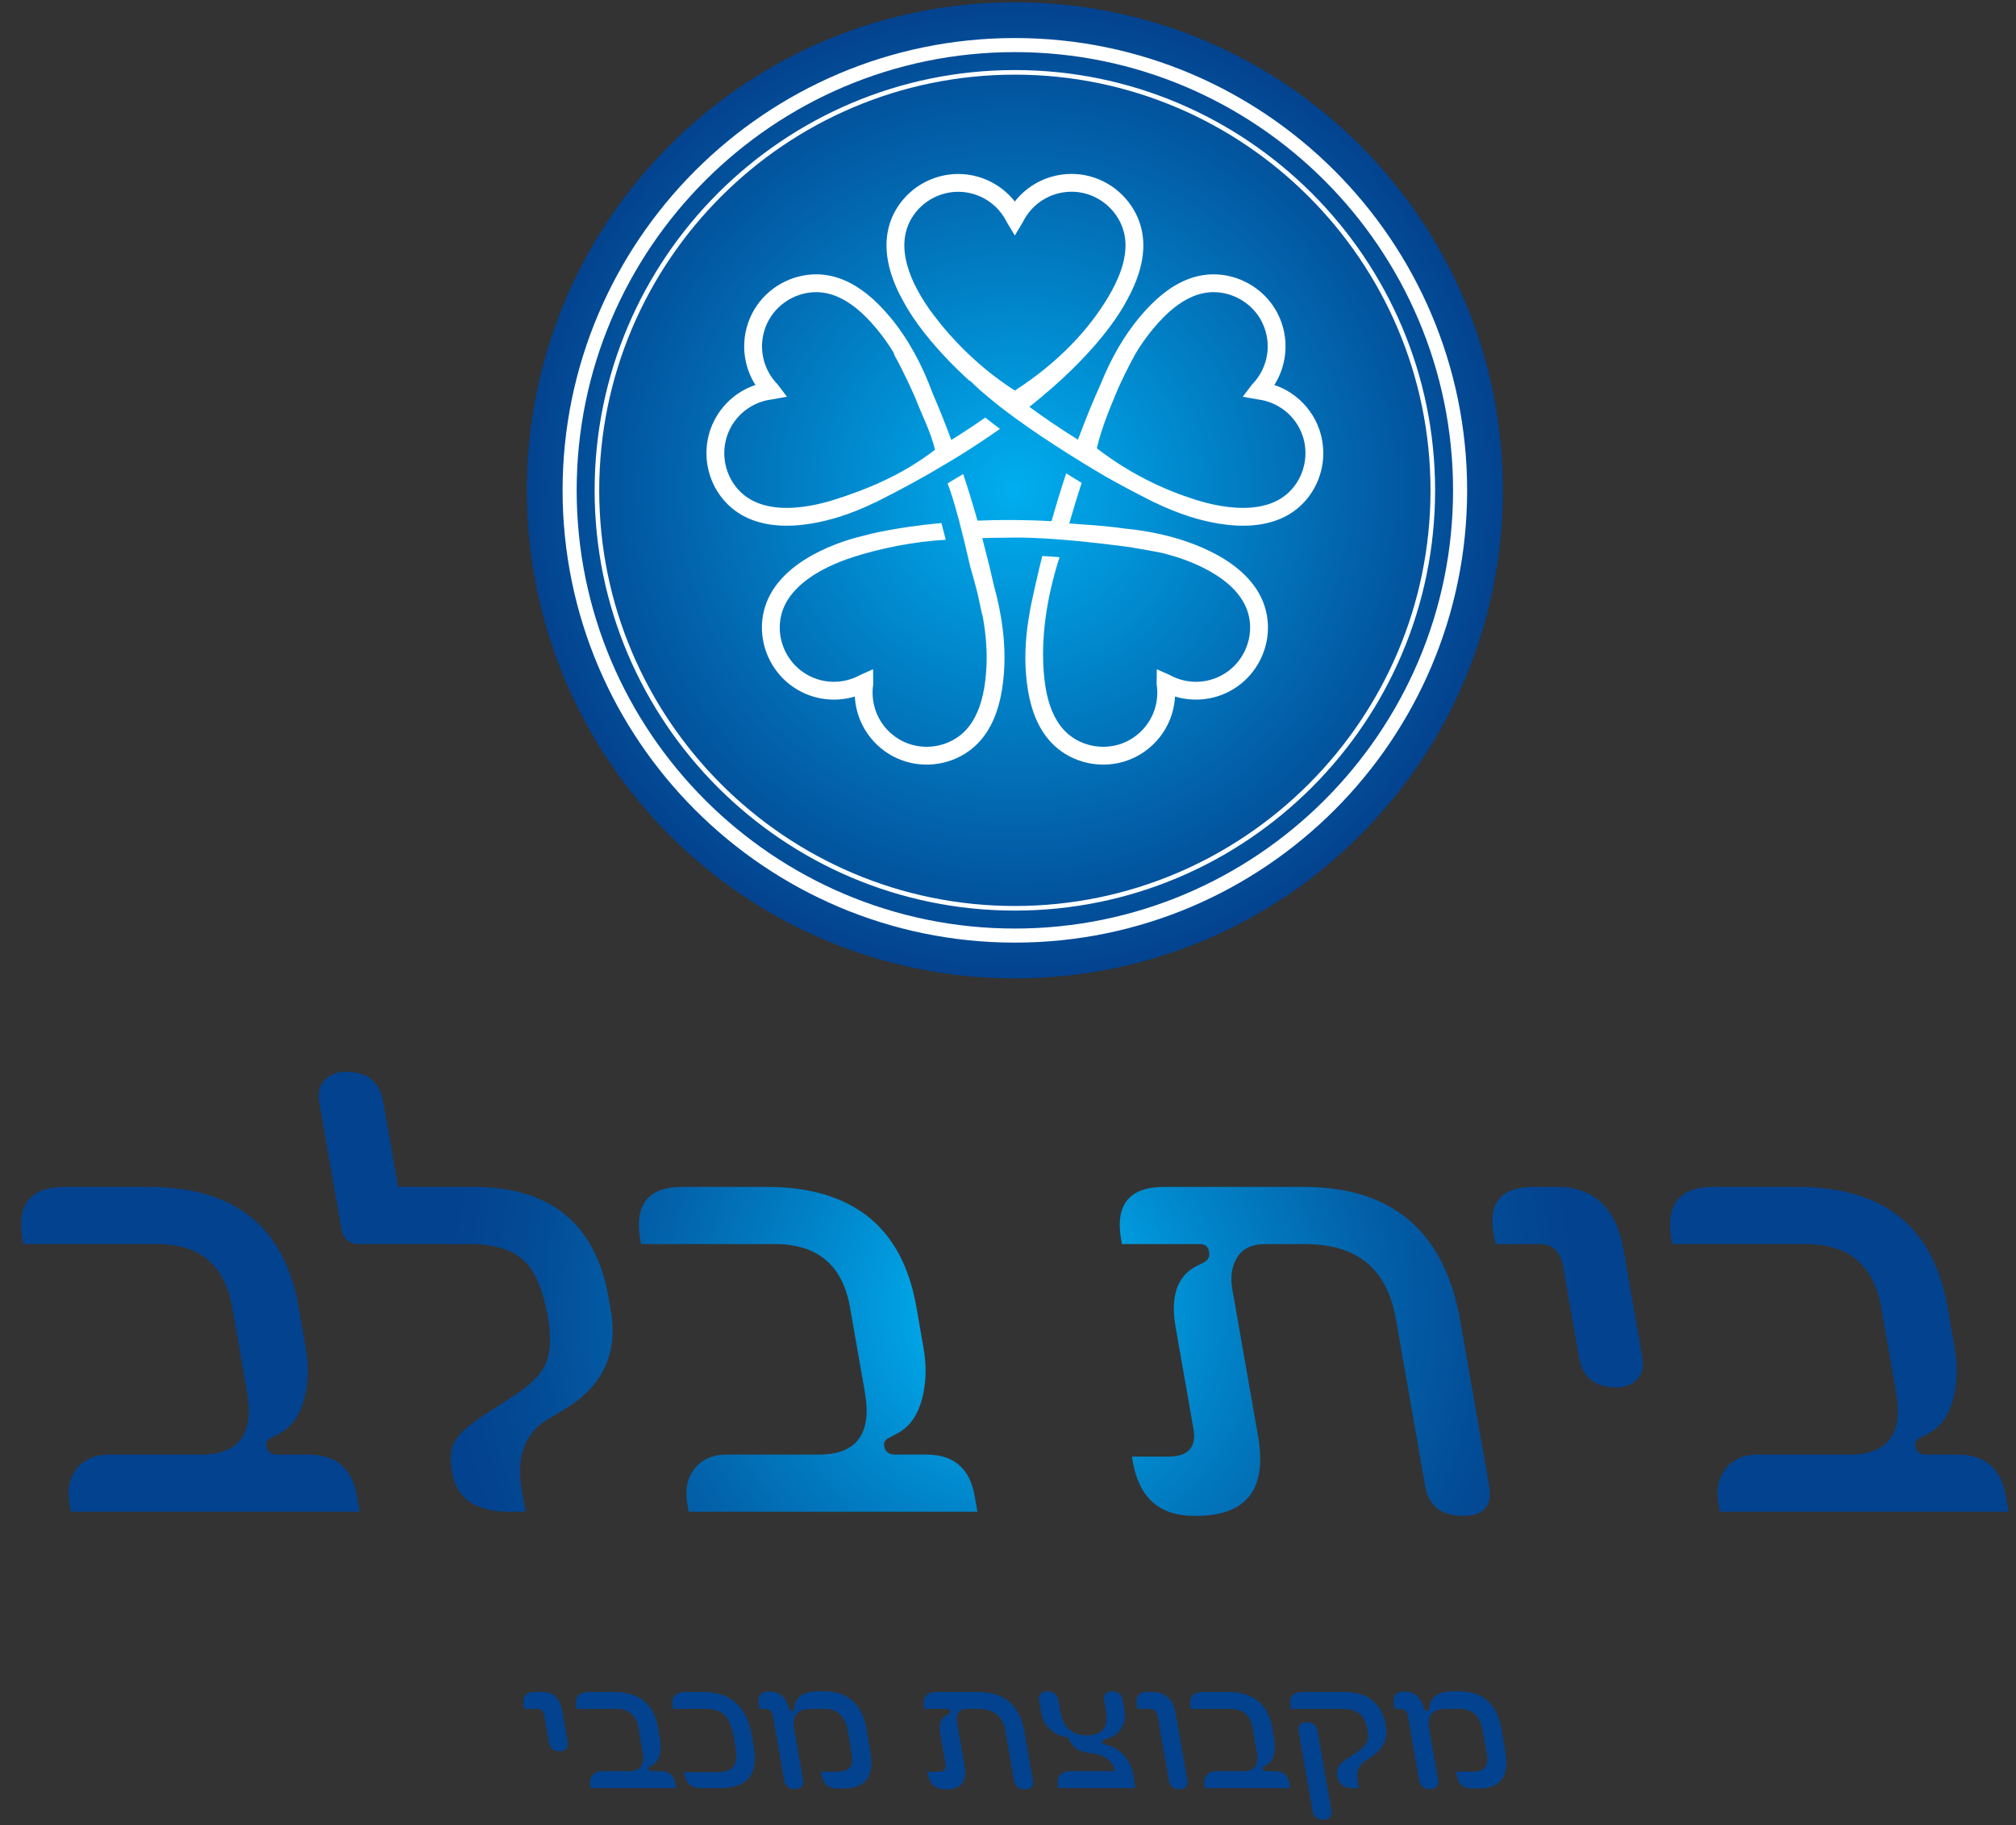
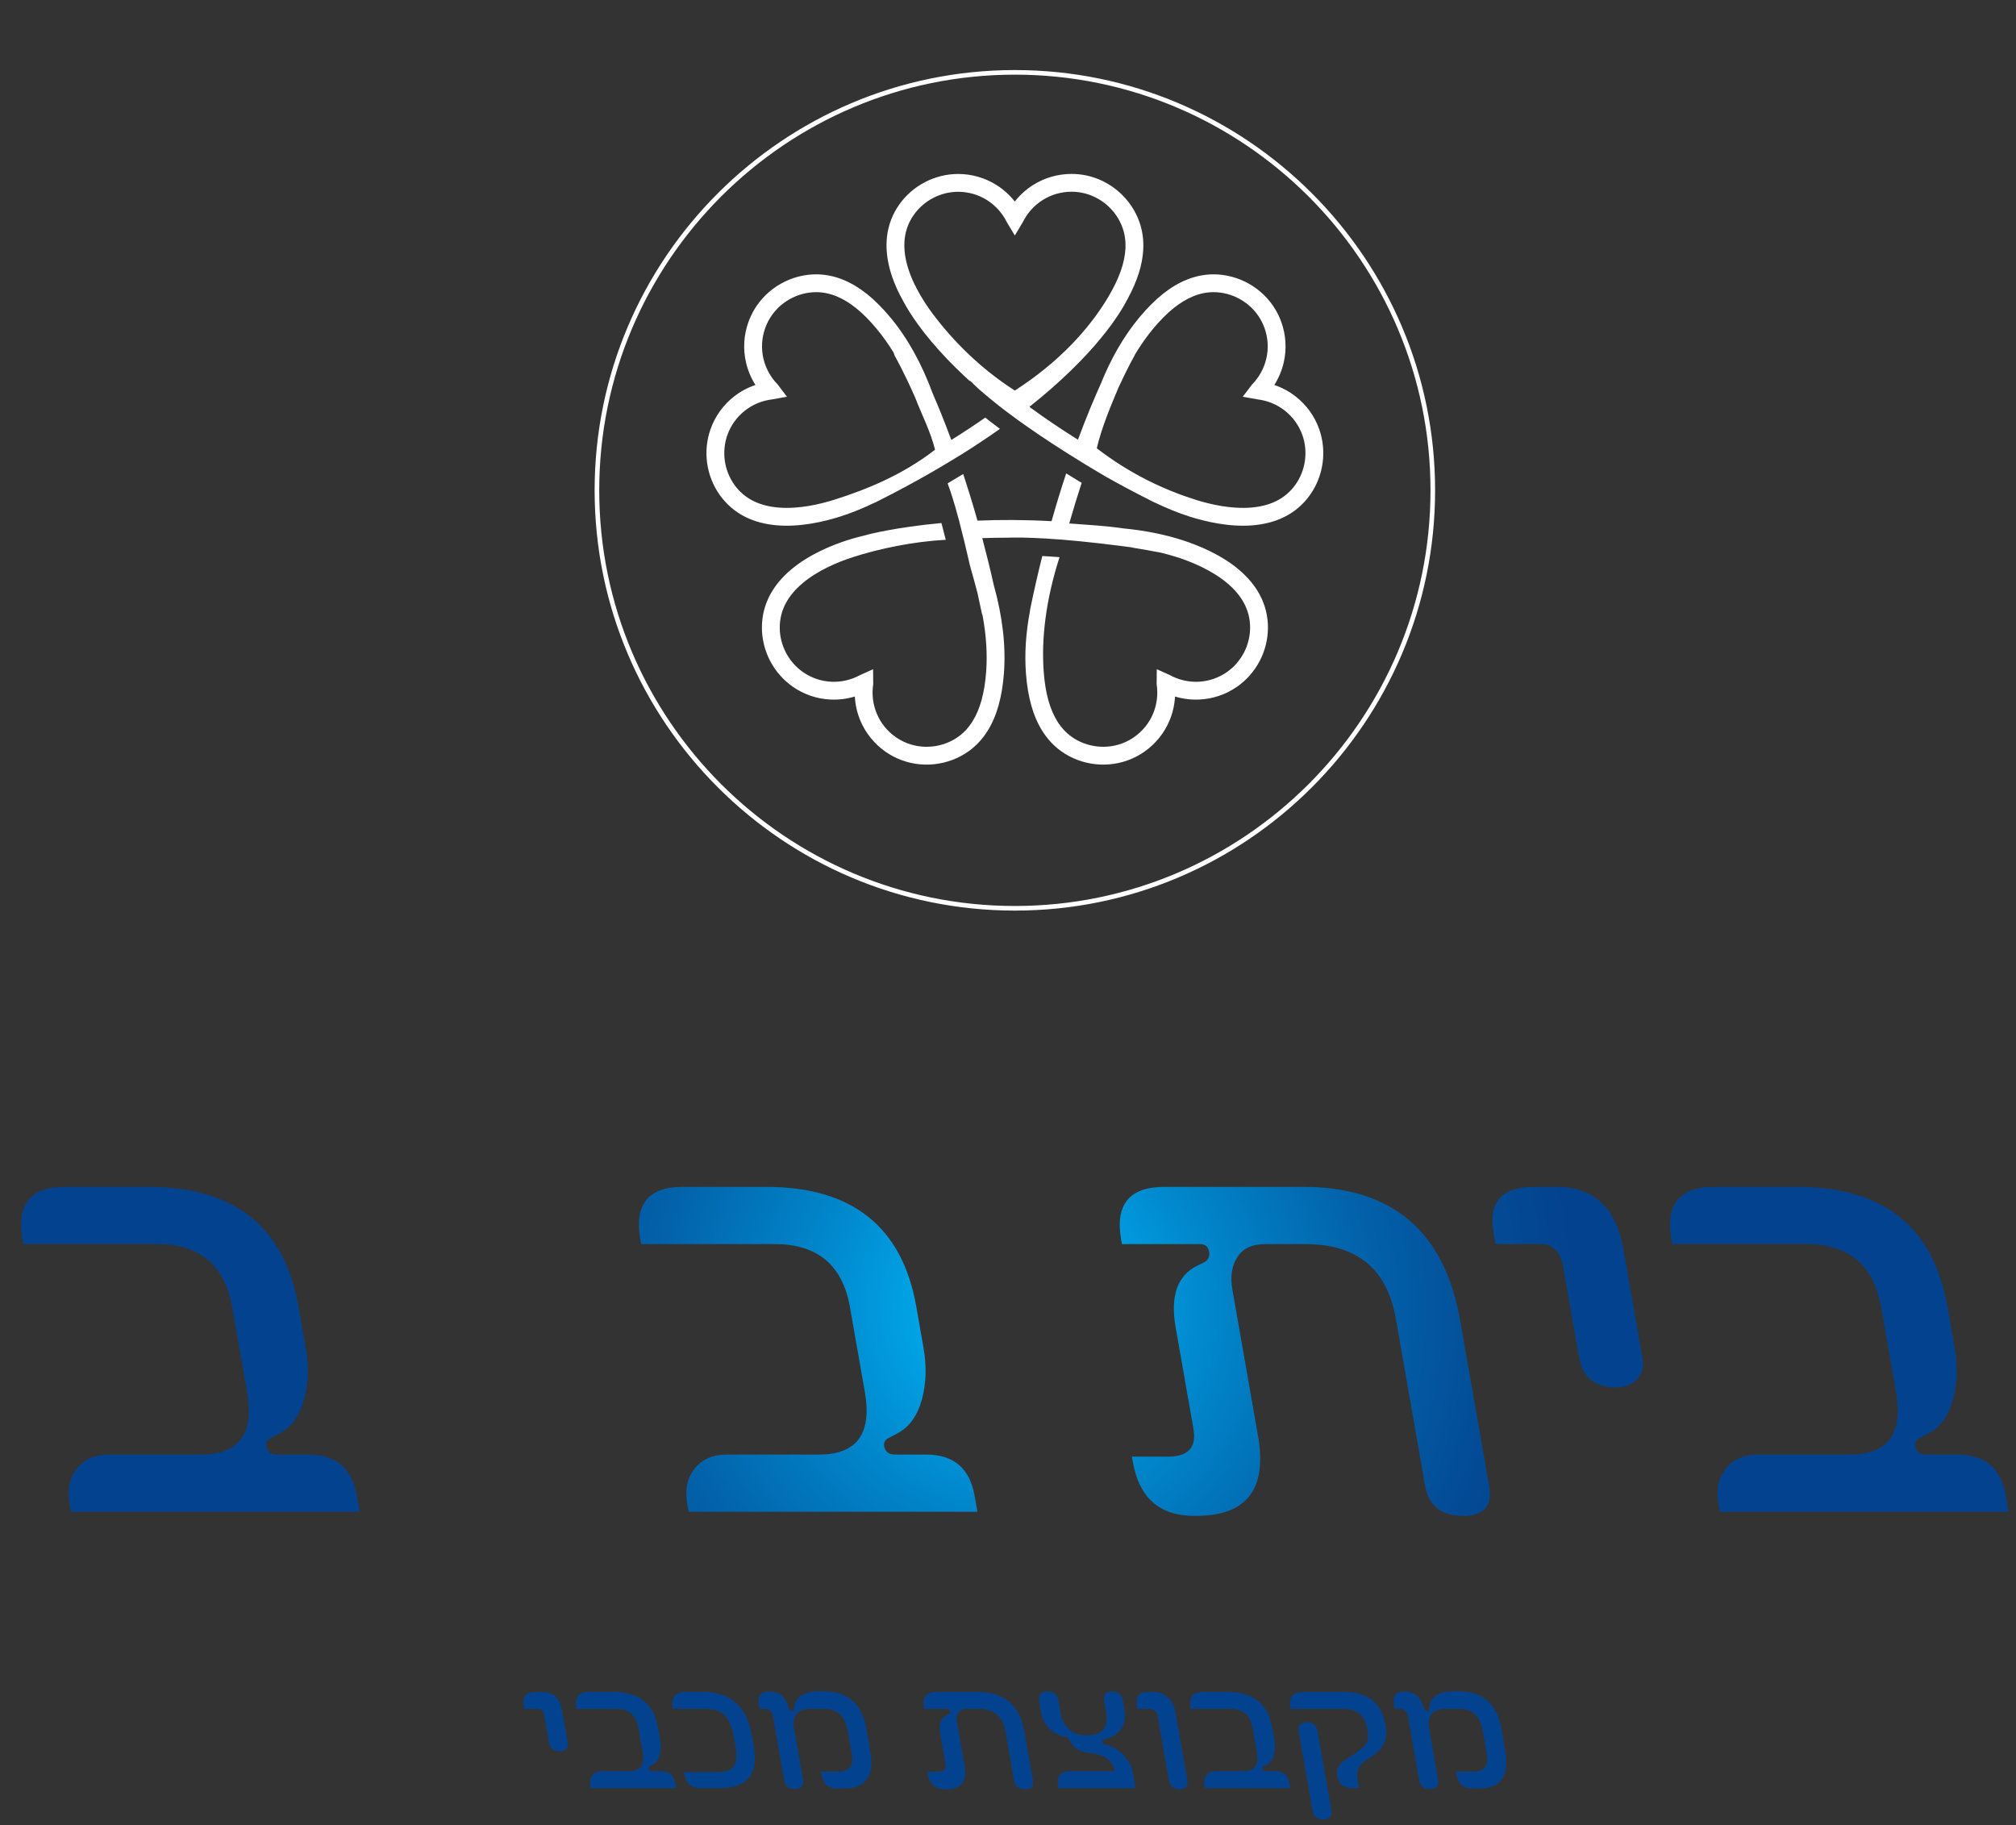
<svg xmlns="http://www.w3.org/2000/svg" xmlns:xlink="http://www.w3.org/1999/xlink" id="Layer_1" x="0px" y="0px" viewBox="0 0 190 172" style="enable-background:new 0 0 190 172;" xml:space="preserve">
  <rect x="0" y="0" width="190" height="172" fill="#333333" stroke="none" />
  <style type="text/css"> .st0{clip-path:url(#SVGID_2_);fill:url(#SVGID_3_);} .st1{clip-path:url(#SVGID_5_);fill:url(#SVGID_6_);} .st2{clip-path:url(#SVGID_8_);fill:url(#SVGID_9_);} .st3{clip-path:url(#SVGID_11_);fill:url(#SVGID_12_);} .st4{clip-path:url(#SVGID_14_);fill:url(#SVGID_15_);} .st5{clip-path:url(#SVGID_17_);fill:url(#SVGID_18_);} .st6{clip-path:url(#SVGID_20_);fill:url(#SVGID_21_);} .st7{fill:#FFFFFF;} .st8{fill:#03428E;} </style>
  <g>
    <g>
      <defs>
        <path id="SVGID_1_" d="M6.099,111.851c-3.231,0-4.556,1.659-3.975,4.975l0.072,0.418h12.614 c4.023,0,6.382,1.99,7.08,5.968l1.394,7.961 c0.69,3.936-0.751,5.905-4.325,5.905h-8.698c-1.306,0-2.309,0.439-3.01,1.316 c-0.703,0.879-0.936,1.989-0.701,3.337l0.13,0.738h27.218l-0.265-1.507 c-0.453-2.589-1.975-3.884-4.564-3.884h-2.953c-0.578,0-0.913-0.267-1.007-0.802 c-0.053-0.299,0.055-0.535,0.326-0.707l1.086-0.577 c1.046-0.622,1.765-1.674,2.159-3.161c0.391-1.487,0.438-3.087,0.138-4.798 l-0.681-3.886c-1.32-7.531-6.035-11.296-14.143-11.296H6.099z" />
      </defs>
      <clipPath id="SVGID_2_">
        <use xlink:href="#SVGID_1_" style="overflow:visible;" />
      </clipPath>
      <radialGradient id="SVGID_3_" cx="-4.002" cy="178.015" r="1" gradientTransform="matrix(75.421 0 0 -75.421 397.189 13549.273)" gradientUnits="userSpaceOnUse">
        <stop offset="0" style="stop-color:#00AEEF" />
        <stop offset="0.071" style="stop-color:#00AEEF" />
        <stop offset="0.246" style="stop-color:#0187CC" />
        <stop offset="0.444" style="stop-color:#0262AA" />
        <stop offset="0.605" style="stop-color:#034B96" />
        <stop offset="0.705" style="stop-color:#03428E" />
        <stop offset="1" style="stop-color:#03428E" />
      </radialGradient>
      <rect x="1.543" y="111.851" class="st0" width="32.355" height="30.618" />
    </g>
    <g>
      <defs>
        <path id="SVGID_4_" d="M30.632,101.757c-0.521,0.502-0.706,1.193-0.553,2.07 l2.098,11.972c0.169,0.963,0.734,1.445,1.697,1.445h10.431 c2.203,0,3.863,0.492,4.977,1.475c1.115,0.985,1.901,2.793,2.363,5.425 c0.344,1.968,0.238,3.498-0.32,4.589c-0.424,0.877-1.335,1.777-2.737,2.694 l-3.197,2.088c-1.244,0.835-2.041,1.541-2.39,2.119 c-0.496,0.706-0.637,1.668-0.424,2.889l0.056,0.32 c0.424,2.419,2.22,3.626,5.387,3.626h1.507l-0.343-1.957 c-0.569-3.253,0.283-5.531,2.557-6.836l1.252-0.739 c3.768-2.181,5.291-5.337,4.568-9.468l-0.208-1.186 c-1.219-6.954-5.465-10.432-12.741-10.432h-7.093l-1.405-8.024 c-0.33-1.883-1.502-2.824-3.512-2.824 C31.811,101.003,31.153,101.255,30.632,101.757" />
      </defs>
      <clipPath id="SVGID_5_">
        <use xlink:href="#SVGID_4_" style="overflow:visible;" />
      </clipPath>
      <radialGradient id="SVGID_6_" cx="-4.002" cy="178.015" r="1" gradientTransform="matrix(75.421 0 0 -75.421 397.189 13549.273)" gradientUnits="userSpaceOnUse">
        <stop offset="0" style="stop-color:#00AEEF" />
        <stop offset="0.071" style="stop-color:#00AEEF" />
        <stop offset="0.246" style="stop-color:#0187CC" />
        <stop offset="0.444" style="stop-color:#0262AA" />
        <stop offset="0.605" style="stop-color:#034B96" />
        <stop offset="0.705" style="stop-color:#03428E" />
        <stop offset="1" style="stop-color:#03428E" />
      </radialGradient>
-       <rect x="29.926" y="101.003" class="st1" width="28.358" height="41.466" />
    </g>
    <g>
      <defs>
        <path id="SVGID_7_" d="M64.32,111.851c-3.232,0-4.556,1.659-3.977,4.975l0.075,0.418 h12.613c4.023,0,6.383,1.99,7.08,5.968l1.394,7.961 c0.69,3.936-0.751,5.905-4.325,5.905h-8.698c-1.306,0-2.308,0.439-3.011,1.316 c-0.702,0.879-0.935,1.989-0.699,3.337l0.13,0.738h27.217l-0.266-1.507 c-0.452-2.589-1.975-3.884-4.563-3.884H84.337c-0.577,0-0.914-0.267-1.007-0.802 c-0.051-0.299,0.055-0.535,0.326-0.707l1.085-0.577 c1.047-0.622,1.766-1.674,2.16-3.161c0.392-1.487,0.437-3.087,0.138-4.798 l-0.68-3.886c-1.32-7.531-6.036-11.296-14.144-11.296H64.32z" />
      </defs>
      <clipPath id="SVGID_8_">
        <use xlink:href="#SVGID_7_" style="overflow:visible;" />
      </clipPath>
      <radialGradient id="SVGID_9_" cx="-4.002" cy="178.015" r="1" gradientTransform="matrix(75.421 0 0 -75.421 397.189 13549.273)" gradientUnits="userSpaceOnUse">
        <stop offset="0" style="stop-color:#00AEEF" />
        <stop offset="0.071" style="stop-color:#00AEEF" />
        <stop offset="0.246" style="stop-color:#0187CC" />
        <stop offset="0.444" style="stop-color:#0262AA" />
        <stop offset="0.605" style="stop-color:#034B96" />
        <stop offset="0.705" style="stop-color:#03428E" />
        <stop offset="1" style="stop-color:#03428E" />
      </radialGradient>
      <rect x="59.764" y="111.851" class="st2" width="32.355" height="30.618" />
    </g>
    <g>
      <defs>
        <path id="SVGID_10_" d="M109.735,111.851c-3.296,0-4.653,1.659-4.071,4.975l0.073,0.418 h7.349c0.492,0,0.78,0.235,0.862,0.704c0.087,0.492-0.097,0.846-0.552,1.06 l-0.534,0.257c-1.892,0.92-2.582,2.846-2.069,5.778l1.682,9.596 c0.308,1.755-0.481,2.631-2.363,2.631h-3.435l0.085,0.482 c0.596,3.403,2.519,5.104,5.772,5.104h0.194c4.771,0,6.716-2.514,5.835-7.544 l-2.419-13.8c-0.209-1.198-0.055-2.209,0.465-3.033 c0.519-0.823,1.388-1.235,2.607-1.235h3.821c4.856,0,7.695,2.343,8.516,7.028 l2.761,15.758c0.329,1.883,1.521,2.826,3.576,2.826 c1.968,0,2.787-0.943,2.458-2.826l-2.727-15.566 c-1.472-8.408-6.393-12.613-14.76-12.613H109.735z" />
      </defs>
      <clipPath id="SVGID_11_">
        <use xlink:href="#SVGID_10_" style="overflow:visible;" />
      </clipPath>
      <radialGradient id="SVGID_12_" cx="-4.002" cy="178.015" r="1" gradientTransform="matrix(75.421 0 0 -75.421 397.189 13549.273)" gradientUnits="userSpaceOnUse">
        <stop offset="0" style="stop-color:#00AEEF" />
        <stop offset="0.071" style="stop-color:#00AEEF" />
        <stop offset="0.246" style="stop-color:#0187CC" />
        <stop offset="0.444" style="stop-color:#0262AA" />
        <stop offset="0.605" style="stop-color:#034B96" />
        <stop offset="0.705" style="stop-color:#03428E" />
        <stop offset="1" style="stop-color:#03428E" />
      </radialGradient>
      <rect x="105.082" y="111.851" class="st3" width="35.595" height="31.005" />
    </g>
    <g>
      <defs>
        <path id="SVGID_13_" d="M144.558,111.851c-3.038,0-4.305,1.445-3.798,4.334l0.186,1.059 h4.236c1.175,0,1.891,0.717,2.142,2.149l1.496,8.538 c0.329,1.882,1.499,2.825,3.511,2.825c0.792,0,1.437-0.252,1.938-0.754 c0.501-0.503,0.673-1.193,0.52-2.071l-1.783-10.175 c-0.689-3.936-2.788-5.905-6.297-5.905H144.558z" />
      </defs>
      <clipPath id="SVGID_14_">
        <use xlink:href="#SVGID_13_" style="overflow:visible;" />
      </clipPath>
      <radialGradient id="SVGID_15_" cx="-4.002" cy="178.015" r="1" gradientTransform="matrix(75.421 0 0 -75.421 397.189 13549.273)" gradientUnits="userSpaceOnUse">
        <stop offset="0" style="stop-color:#00AEEF" />
        <stop offset="0.071" style="stop-color:#00AEEF" />
        <stop offset="0.246" style="stop-color:#0187CC" />
        <stop offset="0.444" style="stop-color:#0262AA" />
        <stop offset="0.605" style="stop-color:#034B96" />
        <stop offset="0.705" style="stop-color:#03428E" />
        <stop offset="1" style="stop-color:#03428E" />
      </radialGradient>
      <rect x="140.253" y="111.851" class="st4" width="14.689" height="18.905" />
    </g>
    <g>
      <defs>
        <path id="SVGID_16_" d="M161.505,111.851c-3.232,0-4.557,1.659-3.976,4.975l0.075,0.418 h12.612c4.022,0,6.383,1.99,7.079,5.968l1.395,7.961 c0.69,3.936-0.753,5.905-4.326,5.905h-8.696c-1.305,0-2.311,0.439-3.012,1.316 c-0.701,0.879-0.936,1.989-0.699,3.337l0.13,0.738h27.216l-0.263-1.507 c-0.455-2.589-1.977-3.884-4.566-3.884h-2.952c-0.578,0-0.913-0.267-1.006-0.802 c-0.053-0.299,0.054-0.535,0.324-0.707l1.087-0.577 c1.047-0.622,1.766-1.674,2.158-3.161s0.439-3.087,0.14-4.798l-0.682-3.886 c-1.319-7.531-6.034-11.296-14.143-11.296H161.505z" />
      </defs>
      <clipPath id="SVGID_17_">
        <use xlink:href="#SVGID_16_" style="overflow:visible;" />
      </clipPath>
      <radialGradient id="SVGID_18_" cx="-4.002" cy="178.015" r="1" gradientTransform="matrix(75.421 0 0 -75.421 397.189 13549.273)" gradientUnits="userSpaceOnUse">
        <stop offset="0" style="stop-color:#00AEEF" />
        <stop offset="0.071" style="stop-color:#00AEEF" />
        <stop offset="0.246" style="stop-color:#0187CC" />
        <stop offset="0.444" style="stop-color:#0262AA" />
        <stop offset="0.605" style="stop-color:#034B96" />
        <stop offset="0.705" style="stop-color:#03428E" />
        <stop offset="1" style="stop-color:#03428E" />
      </radialGradient>
      <rect x="156.948" y="111.851" class="st5" width="32.355" height="30.618" />
    </g>
    <g>
      <defs>
-         <path id="SVGID_19_" d="M49.652,46.208c0,25.402,20.592,45.996,45.995,45.996 c25.402,0,45.995-20.594,45.995-45.996S121.049,0.213,95.647,0.213 C70.244,0.213,49.652,20.806,49.652,46.208" />
-       </defs>
+         </defs>
      <clipPath id="SVGID_20_">
        <use xlink:href="#SVGID_19_" style="overflow:visible;" />
      </clipPath>
      <radialGradient id="SVGID_21_" cx="-4.003" cy="178.024" r="1" gradientTransform="matrix(45.995 0 0 -45.995 279.747 8234.406)" gradientUnits="userSpaceOnUse">
        <stop offset="0" style="stop-color:#00AEEF" />
        <stop offset="1" style="stop-color:#03428E" />
      </radialGradient>
      <rect x="49.652" y="0.213" class="st6" width="91.99" height="91.991" />
    </g>
    <g>
      <path class="st7" d="M72.589,56.033c-0.521,0.968-0.784,2.019-0.783,3.122 c0.003,1.078,0.27,2.158,0.774,3.126c0.504,0.967,1.238,1.806,2.121,2.424 c1.059,0.743,2.3,1.164,3.586,1.22c0.774,0.034,1.544-0.063,2.278-0.285 c0.04,0.766,0.212,1.524,0.509,2.242c0.494,1.19,1.314,2.211,2.374,2.954 c0.364,0.254,0.753,0.473,1.154,0.65c1.07,0.473,2.258,0.658,3.441,0.534 c1.181-0.123,2.308-0.549,3.256-1.229c0.697-0.501,1.295-1.143,1.775-1.91 c0.863-1.377,1.365-3.143,1.539-5.401c0.197-2.578-0.118-5.337-0.954-8.344 c-0.348-1.55-0.713-3.027-1.085-4.423c0.757-0.027,1.555-0.04,2.378-0.041 c1.416-0.047,4.736-0.004,10.995,0.819c0.039,0.004,0.081,0.008,0.119,0.012 c0.03,0.006,0.061,0.011,0.091,0.016c0.17,0.023,0.337,0.045,0.511,0.067 c0.06,0.01,0.115,0.024,0.171,0.044c0.836,0.135,1.683,0.28,2.55,0.452 c0.004,0.001,0.009,0.001,0.015,0.001c0.529,0.131,1.05,0.271,1.554,0.434 c1.342,0.435,3.25,1.212,4.713,2.448c0.683,0.576,1.209,1.203,1.566,1.864 c0.387,0.721,0.584,1.501,0.581,2.324c-0.001,0.809-0.203,1.622-0.582,2.352 c-0.382,0.728-0.932,1.36-1.594,1.823c-0.798,0.559-1.729,0.876-2.697,0.92 c-0.943,0.041-1.876-0.178-2.701-0.632l-1.221-0.548l-0.015,1.415 c0.147,0.931,0.032,1.883-0.328,2.755c-0.371,0.895-0.99,1.663-1.787,2.221 c-0.274,0.193-0.567,0.357-0.869,0.491c-0.801,0.354-1.695,0.491-2.587,0.399 c-0.891-0.093-1.739-0.412-2.45-0.922c-0.52-0.373-0.967-0.857-1.331-1.438 c-0.715-1.141-1.135-2.657-1.287-4.637c-0.241-3.141,0.19-6.817,1.488-10.843 c-0.594-0.048-1.137-0.083-1.626-0.11c-0.398,1.592-0.785,3.273-1.147,5.047 c-0.011,0.055-0.017,0.108-0.018,0.162c-0.39,2.067-0.514,4.016-0.373,5.872 c0.173,2.258,0.675,4.024,1.538,5.401c0.482,0.767,1.078,1.409,1.775,1.91 c0.95,0.68,2.075,1.106,3.256,1.229c1.183,0.124,2.373-0.061,3.442-0.534 c0.402-0.177,0.791-0.396,1.153-0.65c1.06-0.743,1.882-1.764,2.375-2.954 c0.296-0.718,0.468-1.476,0.509-2.242c0.734,0.222,1.504,0.319,2.277,0.285 c1.288-0.056,2.527-0.477,3.586-1.22c0.883-0.618,1.617-1.457,2.121-2.424 c0.505-0.968,0.771-2.048,0.774-3.126c0.002-1.103-0.261-2.154-0.782-3.122 c-0.457-0.848-1.118-1.639-1.961-2.351c-1.672-1.412-3.795-2.283-5.279-2.764 c-1.706-0.553-3.548-0.92-5.554-1.116c-1.778-0.261-3.519-0.346-5.152-0.471 c0.379-1.331,0.78-2.627,1.171-3.825c-0.507-0.307-0.992-0.604-1.459-0.893 c-0.459,1.387-0.923,2.884-1.378,4.503c-2.562-0.141-4.902-0.138-6.982-0.051 c-0.446-1.576-0.897-3.036-1.346-4.392c-0.449,0.273-0.934,0.563-1.464,0.876 c0.015,0.046,0.03,0.093,0.045,0.14c0.222,0.588,0.542,1.563,0.971,3.164 c0.029,0.102,0.06,0.199,0.089,0.302c-0.002,0-0.005,0-0.009,0.002 c0.292,1.103,0.631,2.483,1.023,4.211c0.267,0.907,0.499,1.798,0.695,2.538 c0.136,0.613,0.271,1.235,0.402,1.873c0.014,0.071,0.039,0.136,0.069,0.196 c0.355,1.901,0.469,3.686,0.339,5.377c-0.151,1.98-0.573,3.496-1.287,4.637 c-0.365,0.581-0.812,1.065-1.332,1.438c-0.711,0.51-1.558,0.829-2.45,0.922 c-0.892,0.092-1.785-0.045-2.585-0.399c-0.304-0.134-0.595-0.298-0.871-0.491 c-0.797-0.558-1.415-1.326-1.785-2.221c-0.362-0.872-0.476-1.824-0.33-2.755 l-0.014-1.415l-1.221,0.548c-0.825,0.454-1.759,0.673-2.702,0.632 c-0.966-0.044-1.899-0.361-2.695-0.92c-0.663-0.463-1.214-1.095-1.594-1.823 c-0.381-0.73-0.582-1.543-0.584-2.352c-0.001-0.823,0.193-1.603,0.581-2.324 c0.357-0.661,0.883-1.288,1.567-1.864c1.462-1.236,3.37-2.013,4.712-2.448 c2.514-0.815,5.692-1.476,8.786-1.648c-0.148-0.59-0.283-1.114-0.407-1.578 c-4.366,0.401-6.94,1.087-6.995,1.102c-0.012,0.003-0.021,0.009-0.033,0.014 c-0.639,0.15-1.266,0.316-1.868,0.511c-1.486,0.481-3.609,1.352-5.28,2.764 C73.706,54.394,73.046,55.185,72.589,56.033 M84.239,33.264 c0.014,0.103,0.049,0.203,0.104,0.299c0.02,0.034,0.797,1.38,1.923,3.938 c0.527,1.403,1.463,3.213,1.857,4.883c-3.144,2.433-6.572,3.785-9.482,4.706 c-1.347,0.426-3.351,0.9-5.26,0.743c-0.89-0.072-1.683-0.277-2.357-0.609 c-0.732-0.359-1.346-0.882-1.821-1.552c-0.469-0.66-0.778-1.44-0.892-2.254 c-0.114-0.814-0.031-1.647,0.238-2.412c0.325-0.917,0.899-1.716,1.662-2.312 c0.742-0.582,1.629-0.945,2.565-1.056l1.394-0.25l-0.89-1.171 c-0.66-0.673-1.12-1.516-1.333-2.434c-0.217-0.945-0.161-1.928,0.164-2.847 c0.112-0.315,0.255-0.62,0.423-0.906c0.446-0.75,1.095-1.383,1.874-1.826 c0.78-0.441,1.656-0.674,2.532-0.671c0.638,0.003,1.284,0.136,1.917,0.397 c1.244,0.514,2.468,1.504,3.74,3.029 C83.186,31.662,83.731,32.431,84.239,33.264 M83.887,29.881 c-1.452-1.737-2.886-2.883-4.389-3.503c-0.836-0.345-1.696-0.522-2.554-0.525 c-1.167-0.004-2.33,0.304-3.365,0.89c-1.033,0.586-1.895,1.427-2.491,2.431 c-0.223,0.379-0.413,0.783-0.561,1.201c-0.433,1.219-0.508,2.529-0.218,3.785 c0.174,0.755,0.475,1.472,0.888,2.121c-0.727,0.244-1.411,0.61-2.021,1.089 c-1.014,0.793-1.779,1.857-2.211,3.076c-0.359,1.016-0.47,2.124-0.319,3.206 c0.152,1.08,0.562,2.115,1.185,2.992c0.642,0.902,1.465,1.604,2.451,2.089 c0.864,0.424,1.861,0.685,2.962,0.775c2.181,0.179,4.414-0.345,5.903-0.816 c1.095-0.346,2.191-0.792,3.297-1.326c0.025-0.01,0.051-0.015,0.075-0.027 c0.081-0.041,0.159-0.082,0.24-0.122c0.037-0.018,0.074-0.038,0.111-0.056 c1.757-0.884,3.382-1.763,4.896-2.632c1.125-0.656,2.067-1.222,2.865-1.712 c1.301-0.815,2.5-1.616,3.605-2.397c0.002-0.002,0.004-0.003,0.005-0.005 c-0.521-0.386-0.981-0.74-1.384-1.06c-0.99,0.689-2.049,1.393-3.199,2.109 c-0.623-1.687-1.215-3.14-1.741-4.349C86.856,34.232,85.523,31.84,83.887,29.881 M122.984,43.418c-0.115,0.814-0.421,1.594-0.892,2.254 c-0.475,0.67-1.089,1.193-1.821,1.552c-0.674,0.332-1.467,0.537-2.358,0.609 c-1.908,0.157-3.913-0.317-5.258-0.743c-2.912-0.921-6.143-2.415-9.288-4.846 c0.486-2.057,1.351-4.047,2.038-5.702c0.888-1.93,1.473-2.944,1.493-2.979 c0.028-0.047,0.051-0.096,0.067-0.147c0.533-0.892,1.109-1.712,1.732-2.457 c1.273-1.525,2.497-2.515,3.741-3.029c0.634-0.261,1.279-0.394,1.918-0.397 c0.877-0.003,1.75,0.23,2.53,0.671c0.78,0.443,1.429,1.076,1.874,1.826 c0.169,0.286,0.311,0.591,0.423,0.906c0.326,0.919,0.383,1.902,0.165,2.847 c-0.212,0.918-0.672,1.761-1.332,2.434l-0.891,1.171l1.395,0.25 c0.934,0.111,1.82,0.474,2.564,1.056c0.762,0.596,1.336,1.395,1.662,2.312 C123.016,41.771,123.098,42.604,122.984,43.418 M95.642,36.807 c-3.343-2.152-5.866-4.752-7.706-7.188c-0.492-0.652-1.069-1.509-1.567-2.472 c-0.029-0.064-0.046-0.103-0.048-0.108c-0.026-0.07-0.063-0.13-0.103-0.186 c-0.299-0.619-0.562-1.274-0.739-1.945c-0.229-0.863-0.3-1.68-0.213-2.424 c0.095-0.812,0.382-1.565,0.856-2.236c0.466-0.663,1.097-1.213,1.827-1.593 c0.73-0.38,1.543-0.58,2.352-0.58c0.974,0,1.92,0.274,2.736,0.794 c0.795,0.505,1.435,1.221,1.85,2.066l0.755,1.259l0.754-1.259 c0.415-0.846,1.054-1.564,1.851-2.07c0.816-0.52,1.763-0.795,2.737-0.795 c0.334,0,0.668,0.032,0.994,0.097c0.857,0.169,1.669,0.569,2.347,1.157 c0.677,0.587,1.188,1.335,1.477,2.162c0.212,0.602,0.301,1.256,0.266,1.941 c-0.068,1.343-0.594,2.827-1.606,4.536 C102.661,31.006,99.773,34.15,95.642,36.807 M124.33,40.446 c-0.432-1.219-1.197-2.283-2.211-3.076c-0.61-0.479-1.294-0.845-2.019-1.089 c0.411-0.649,0.712-1.366,0.886-2.121c0.289-1.256,0.214-2.566-0.218-3.785 c-0.148-0.418-0.336-0.822-0.561-1.201c-0.596-1.004-1.457-1.845-2.491-2.431 c-1.034-0.586-2.198-0.894-3.366-0.89c-0.858,0.003-1.716,0.18-2.553,0.525 c-1.503,0.62-2.938,1.766-4.389,3.503c-1.464,1.752-2.684,3.85-3.683,6.336 c-0.614,1.357-1.348,3.103-2.132,5.22c-1.701-1.06-3.22-2.097-4.577-3.096 c6.199-4.912,8.559-8.798,9.263-10.179c0.912-1.684,1.394-3.212,1.468-4.649 c0.046-0.905-0.075-1.773-0.358-2.584c-0.387-1.101-1.066-2.096-1.963-2.874 c-0.899-0.779-1.978-1.31-3.123-1.537c-0.432-0.086-0.876-0.127-1.319-0.127 c-1.295,0-2.554,0.365-3.641,1.057c-0.653,0.416-1.228,0.939-1.703,1.544 c-0.472-0.604-1.047-1.125-1.701-1.541c-1.087-0.692-2.345-1.056-3.638-1.056 c-1.079,0-2.159,0.266-3.127,0.769c-0.967,0.503-1.807,1.235-2.426,2.117 c-0.636,0.902-1.023,1.915-1.151,3.007c-0.112,0.955-0.026,1.981,0.257,3.049 c0.298,1.128,0.79,2.198,1.327,3.143c0.556,1.03,1.755,2.92,4.074,5.348 c0.586,0.613,1.273,1.289,2.065,2.014c0.104,0.046,0.201,0.112,0.281,0.2 c0.012,0.015,0.239,0.258,0.75,0.714c0.568,0.492,1.181,1.002,1.847,1.528 c1.925,1.502,5.076,3.726,9.929,6.585c1.339,0.756,2.763,1.52,4.293,2.289 c0.039,0.02,0.079,0.041,0.119,0.061c0.081,0.04,0.157,0.079,0.237,0.12 c0.025,0.012,0.05,0.017,0.074,0.027c1.106,0.534,2.204,0.98,3.297,1.326 c1.49,0.471,3.722,0.995,5.904,0.816c1.101-0.09,2.098-0.351,2.961-0.775 c0.986-0.485,1.812-1.187,2.451-2.089c0.624-0.877,1.035-1.912,1.185-2.992 C124.8,42.57,124.689,41.462,124.33,40.446" />
-       <path class="st7" d="M95.647,88.832c-23.504,0-42.625-19.121-42.625-42.623 c0-23.504,19.121-42.625,42.625-42.625s42.624,19.121,42.624,42.625 C138.271,69.711,119.151,88.832,95.647,88.832 M95.647,4.911 c-22.772,0-41.298,18.526-41.298,41.298c0,22.771,18.526,41.297,41.298,41.297 c22.771,0,41.298-18.526,41.298-41.297C136.945,23.437,118.418,4.911,95.647,4.911" />
      <path class="st7" d="M95.647,85.814c-21.839,0-39.606-17.767-39.606-39.606 S73.808,6.602,95.647,6.602s39.606,17.767,39.606,39.606 S117.486,85.814,95.647,85.814 M95.647,7.036c-21.599,0-39.172,17.572-39.172,39.172 s17.573,39.172,39.172,39.172s39.172-17.572,39.172-39.172 S117.246,7.036,95.647,7.036" />
      <path class="st8" d="M53.505,164.209c0.046,0.26-0.005,0.465-0.153,0.614 c-0.15,0.148-0.34,0.222-0.574,0.222c-0.596,0-0.941-0.278-1.039-0.836 l-0.442-2.526c-0.074-0.424-0.286-0.636-0.633-0.636h-1.255l-0.055-0.314 c-0.15-0.854,0.225-1.282,1.125-1.282h0.636c1.039,0,1.659,0.583,1.862,1.749 L53.505,164.209z" />
      <path class="st8" d="M63.718,168.513h-8.053l-0.037-0.218 c-0.071-0.401-0.002-0.728,0.205-0.989c0.208-0.26,0.505-0.389,0.891-0.389 h2.574c1.057,0,1.483-0.583,1.278-1.747l-0.411-2.355 c-0.207-1.179-0.904-1.767-2.095-1.767h-3.731l-0.023-0.124 c-0.171-0.981,0.22-1.472,1.177-1.472h2.336c2.398,0,3.793,1.115,4.184,3.343 l0.201,1.149c0.091,0.506,0.076,0.98-0.04,1.42 c-0.116,0.44-0.33,0.752-0.638,0.936l-0.322,0.17 c-0.08,0.051-0.112,0.121-0.098,0.21c0.03,0.157,0.128,0.237,0.3,0.237 h0.874c0.764,0,1.216,0.382,1.349,1.15L63.718,168.513z" />
      <path class="st8" d="M71.04,164.561c0.462,2.634-0.59,3.952-3.154,3.952h-1.851 c-0.868,0-1.378-0.441-1.532-1.321l-0.032-0.181h3.077 c0.791,0,1.323-0.183,1.594-0.551c0.271-0.366,0.328-0.995,0.174-1.88 l-0.14-0.798c-0.172-0.981-0.453-1.683-0.844-2.104 c-0.39-0.421-0.998-0.632-1.828-0.632h-3.078l-0.022-0.124 c-0.172-0.979,0.23-1.472,1.205-1.472h1.671c2.578,0,4.106,1.375,4.587,4.122 L71.04,164.561z" />
      <path class="st8" d="M82.021,165.008c0.415,2.36-0.417,3.542-2.494,3.542h-0.58 c-0.518,0-0.9-0.136-1.144-0.409c-0.199-0.234-0.343-0.604-0.433-1.11 l-0.013-0.076h1.655c1.037,0,1.458-0.55,1.266-1.654l-0.388-2.212 c-0.238-1.361-0.964-2.042-2.181-2.042h-1.262c-1.286,0-1.819,0.626-1.599,1.882 l0.848,4.842c0.045,0.26-0.009,0.463-0.169,0.613 c-0.155,0.148-0.349,0.224-0.576,0.224c-0.603,0-0.952-0.281-1.049-0.837 l-1.056-6.03c-0.082-0.462-0.334-0.694-0.758-0.694h-0.504l-0.054-0.314 c-0.154-0.878,0.148-1.319,0.908-1.319h0.142c0.88,0,1.466,0.51,1.759,1.528 c0.067,0.21,0.178,0.313,0.33,0.313c0.101,0,0.16-0.085,0.174-0.254 c0.097-1.077,0.87-1.615,2.318-1.615h0.447c2.286,0,3.634,1.173,4.046,3.523 L82.021,165.008z" />
      <path class="st8" d="M97.352,167.79c0.098,0.558-0.144,0.837-0.727,0.837 c-0.608,0-0.96-0.279-1.059-0.837l-0.816-4.662 c-0.243-1.386-1.082-2.081-2.519-2.081h-1.131c-0.361,0-0.619,0.123-0.772,0.366 c-0.152,0.245-0.199,0.543-0.136,0.897l0.715,4.085 c0.26,1.489-0.315,2.232-1.728,2.232h-0.056c-0.963,0-1.533-0.505-1.708-1.511 l-0.026-0.142h1.017c0.557,0,0.789-0.259,0.699-0.778l-0.498-2.841 c-0.151-0.866,0.051-1.436,0.612-1.709l0.159-0.076 c0.134-0.062,0.188-0.167,0.163-0.314c-0.024-0.138-0.109-0.209-0.253-0.209 h-2.177l-0.02-0.124c-0.172-0.98,0.228-1.471,1.202-1.471h3.885 c2.476,0,3.932,1.246,4.367,3.732L97.352,167.79z" />
      <path class="st8" d="M105.976,161.124c0.122,0.696,0.02,1.291-0.301,1.786 c-0.321,0.493-0.822,0.825-1.5,0.996l-0.102,0.019 c-0.146,0.038-0.207,0.12-0.184,0.248c0.021,0.12,0.111,0.199,0.27,0.236 c0.675,0.139,1.253,0.466,1.732,0.978c0.48,0.513,0.776,1.097,0.89,1.748 l0.197,1.12c0.029,0.172-0.035,0.258-0.192,0.258h-7.039l-0.037-0.219 c-0.072-0.411-0.009-0.744,0.185-0.998c0.198-0.251,0.507-0.378,0.931-0.378 h4.226l-0.016-0.096c-0.069-0.394-0.267-0.726-0.598-0.997 c-0.328-0.273-0.705-0.447-1.131-0.523l-0.724-0.113 c-0.496-0.096-0.859-0.213-1.085-0.352c-0.335-0.209-0.614-0.579-0.841-1.111 c-0.593-0.063-1.12-0.281-1.576-0.655c-0.513-0.431-0.828-0.976-0.942-1.633 l-0.212-1.207c-0.045-0.259,0.005-0.466,0.153-0.618 c0.147-0.151,0.339-0.227,0.573-0.227c0.631,0,1,0.287,1.101,0.864l0.202,1.159 c0.114,0.653,0.382,1.169,0.8,1.552c0.419,0.384,0.943,0.575,1.577,0.575 h0.075c1.482,0,2.094-0.74,1.834-2.222l-0.19-1.083 c-0.044-0.259,0.005-0.466,0.153-0.618c0.148-0.151,0.339-0.227,0.572-0.227 c0.596,0,0.944,0.281,1.043,0.845L105.976,161.124z" />
      <path class="st8" d="M111.91,167.79c0.045,0.26-0.005,0.465-0.155,0.614 c-0.147,0.147-0.338,0.223-0.572,0.223c-0.583,0-0.923-0.279-1.02-0.837 l-1.07-6.107c-0.074-0.424-0.352-0.636-0.832-0.636h-1.074l-0.022-0.124 c-0.172-0.98,0.125-1.471,0.891-1.471h0.647c0.519,0,0.969,0.165,1.349,0.494 c0.38,0.33,0.625,0.81,0.737,1.444L111.91,167.79z" />
      <path class="st8" d="M121.6,168.513h-8.052l-0.039-0.218 c-0.069-0.401-0.001-0.728,0.206-0.989c0.209-0.26,0.505-0.389,0.892-0.389 h2.573c1.056,0,1.484-0.583,1.28-1.747l-0.413-2.355 c-0.206-1.179-0.903-1.767-2.094-1.767h-3.733l-0.02-0.124 c-0.172-0.981,0.22-1.472,1.175-1.472h2.336c2.4,0,3.795,1.115,4.186,3.343 l0.201,1.149c0.089,0.506,0.075,0.98-0.041,1.42 c-0.117,0.44-0.329,0.752-0.639,0.936l-0.322,0.17 c-0.08,0.051-0.112,0.121-0.096,0.21c0.028,0.157,0.127,0.237,0.298,0.237 h0.874c0.766,0,1.216,0.382,1.351,1.15L121.6,168.513z" />
      <path class="st8" d="M130.612,162.7c0.205,1.179-0.252,2.137-1.376,2.876l-0.513,0.334 c-0.659,0.437-0.919,1.045-0.783,1.824l0.137,0.779h-0.645 c-0.804,0-1.275-0.391-1.41-1.168l-0.004-0.02 c-0.101-0.583,0.174-1.09,0.825-1.519l0.938-0.618 c0.453-0.298,0.759-0.564,0.914-0.797c0.226-0.336,0.292-0.77,0.199-1.302 c-0.134-0.765-0.394-1.298-0.778-1.596c-0.384-0.297-0.913-0.446-1.583-0.446 h-4.882l-0.032-0.18c-0.165-0.943,0.224-1.416,1.169-1.416h3.836 c2.279,0,3.599,1.03,3.959,3.087L130.612,162.7z M125.489,170.648 c0.046,0.26-0.01,0.465-0.163,0.614c-0.155,0.148-0.349,0.222-0.583,0.222 c-0.594,0-0.942-0.278-1.04-0.836l-1.318-7.52 c-0.045-0.26,0.01-0.465,0.163-0.614c0.156-0.147,0.35-0.221,0.583-0.221 c0.596,0,0.944,0.277,1.04,0.835L125.489,170.648z" />
      <path class="st8" d="M141.87,165.008c0.414,2.36-0.418,3.542-2.494,3.542h-0.578 c-0.521,0-0.902-0.136-1.147-0.409c-0.198-0.234-0.342-0.604-0.432-1.11 l-0.013-0.076h1.654c1.037,0,1.46-0.55,1.266-1.654l-0.388-2.212 c-0.238-1.361-0.963-2.042-2.18-2.042h-1.262c-1.286,0-1.819,0.626-1.6,1.882 l0.849,4.842c0.045,0.26-0.01,0.463-0.169,0.613 c-0.156,0.148-0.349,0.224-0.577,0.224c-0.602,0-0.951-0.281-1.049-0.837 l-1.056-6.03c-0.082-0.462-0.333-0.694-0.758-0.694h-0.503l-0.054-0.314 c-0.155-0.878,0.147-1.319,0.907-1.319h0.141c0.881,0,1.467,0.51,1.76,1.528 c0.068,0.21,0.179,0.313,0.331,0.313c0.101,0,0.159-0.085,0.173-0.254 c0.098-1.077,0.871-1.615,2.319-1.615h0.446c2.286,0,3.634,1.173,4.047,3.523 L141.87,165.008z" />
    </g>
  </g>
</svg>